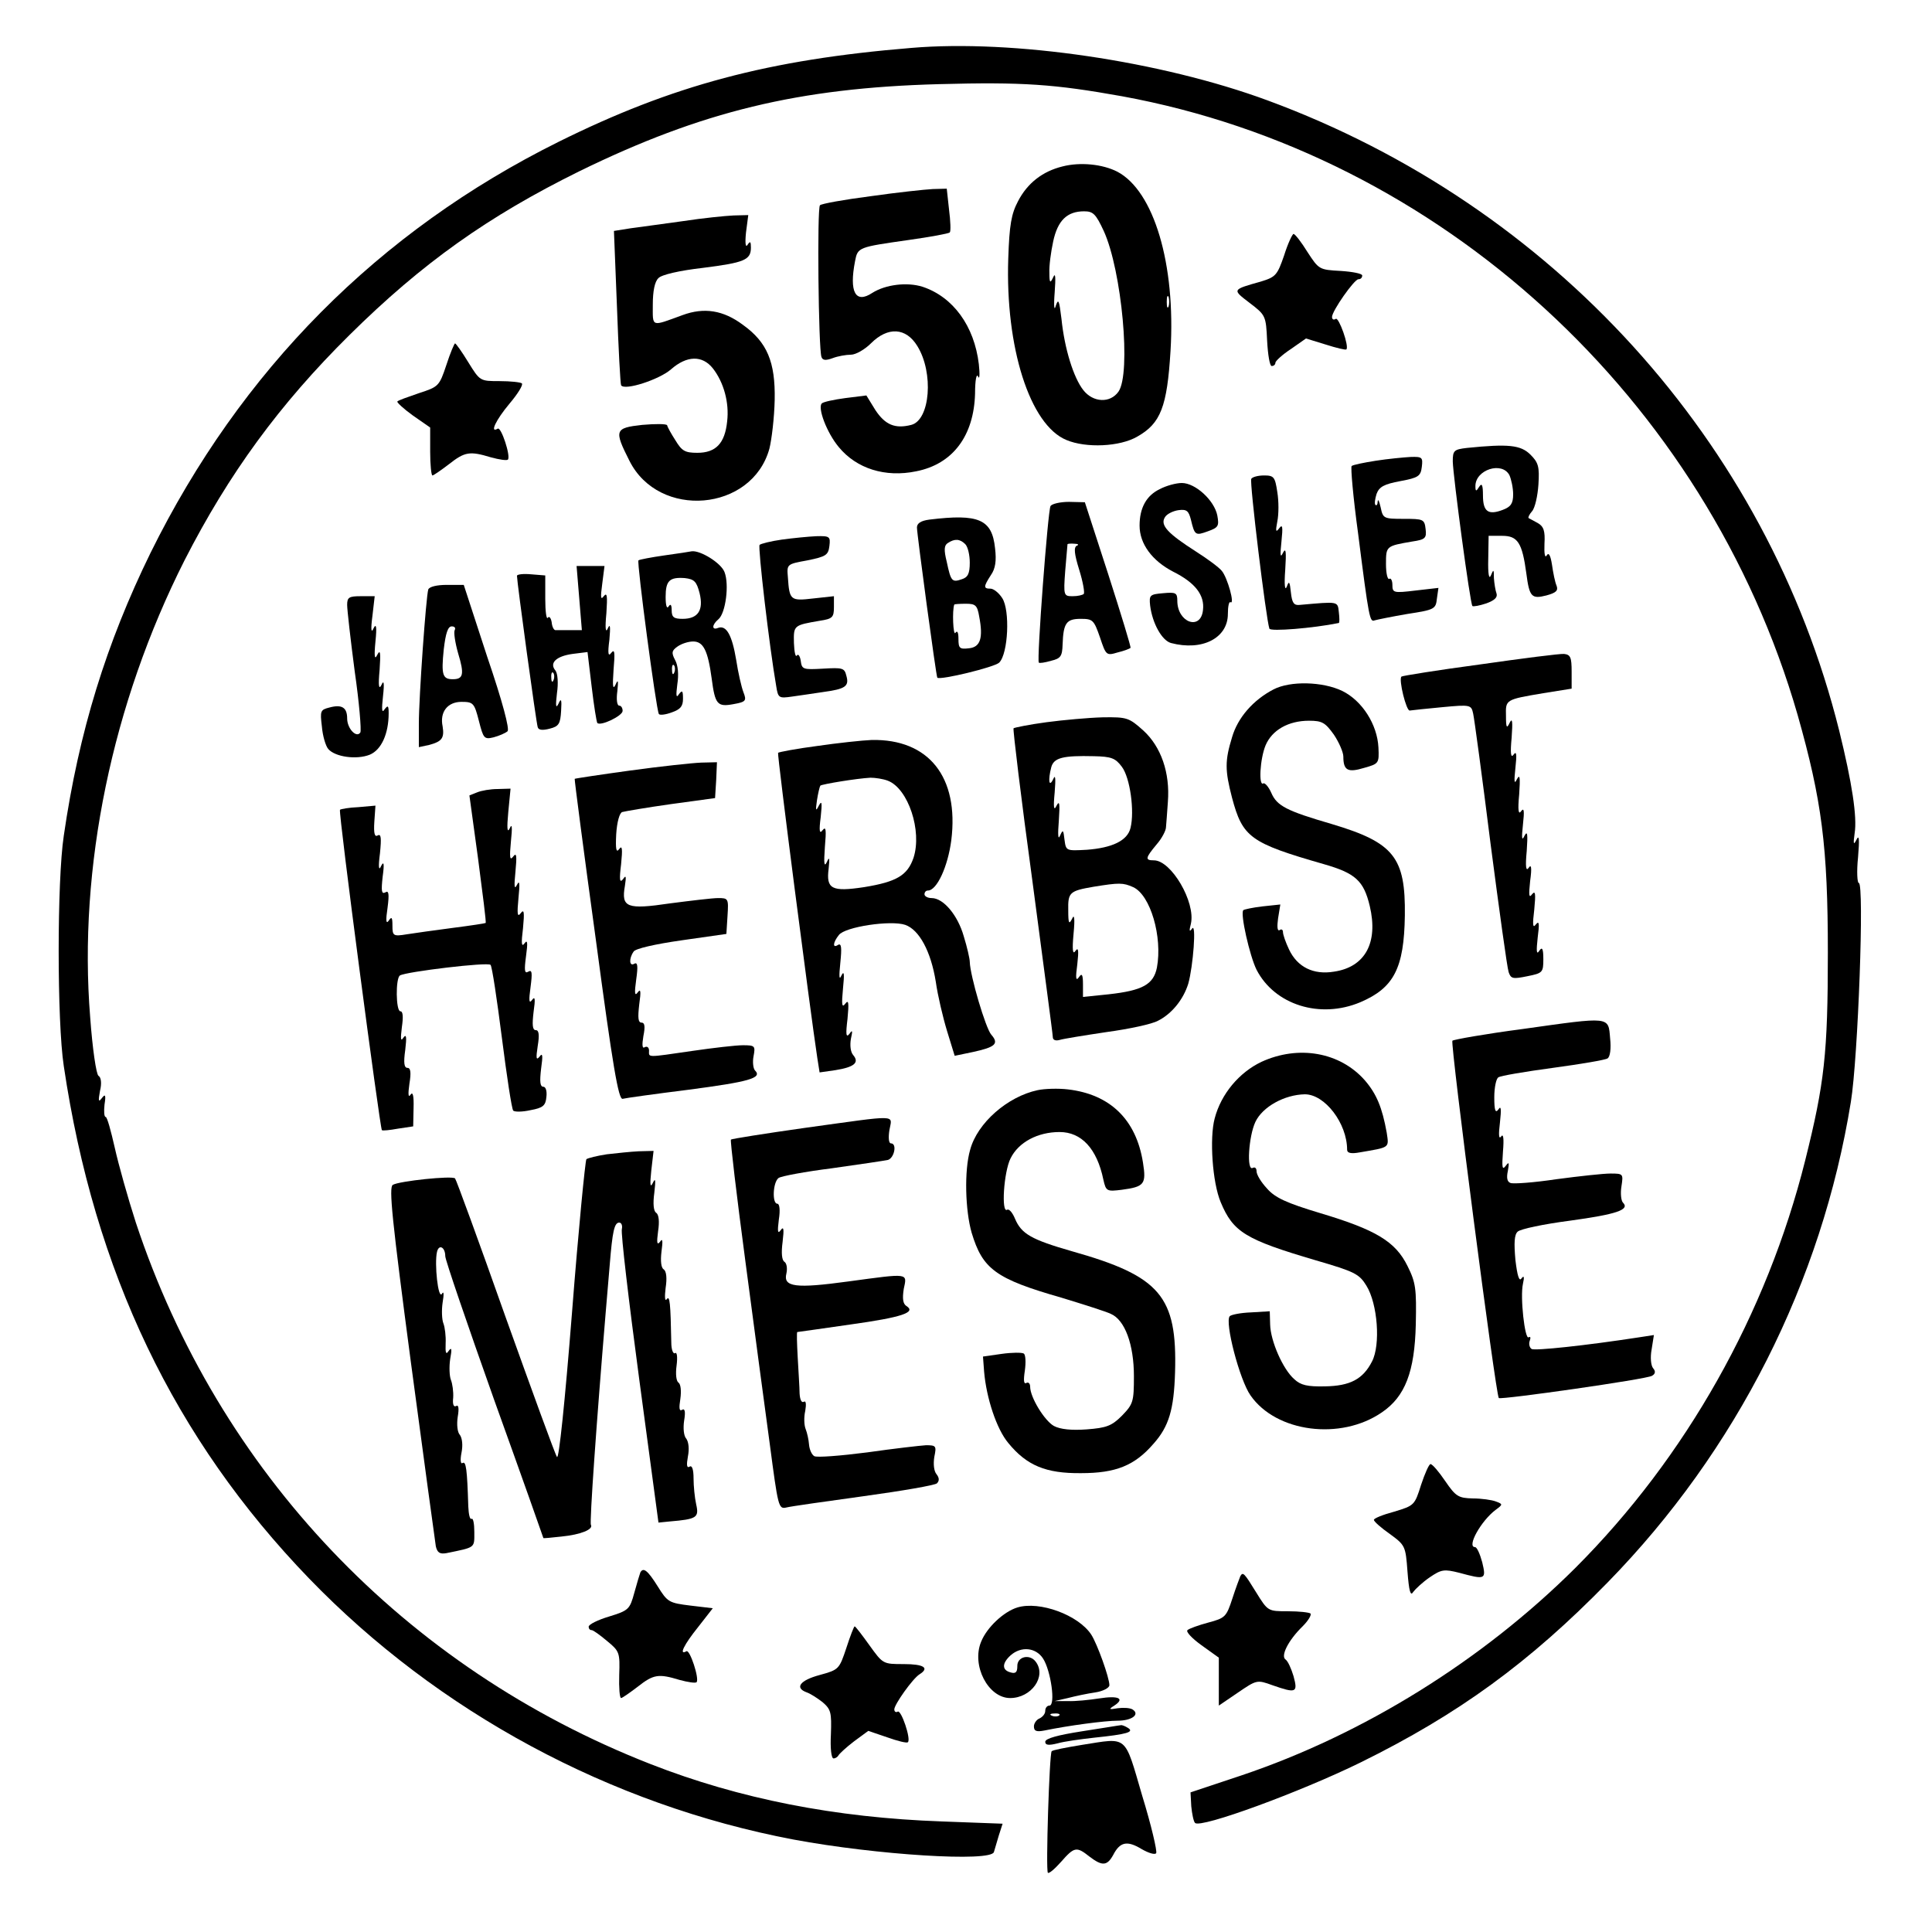
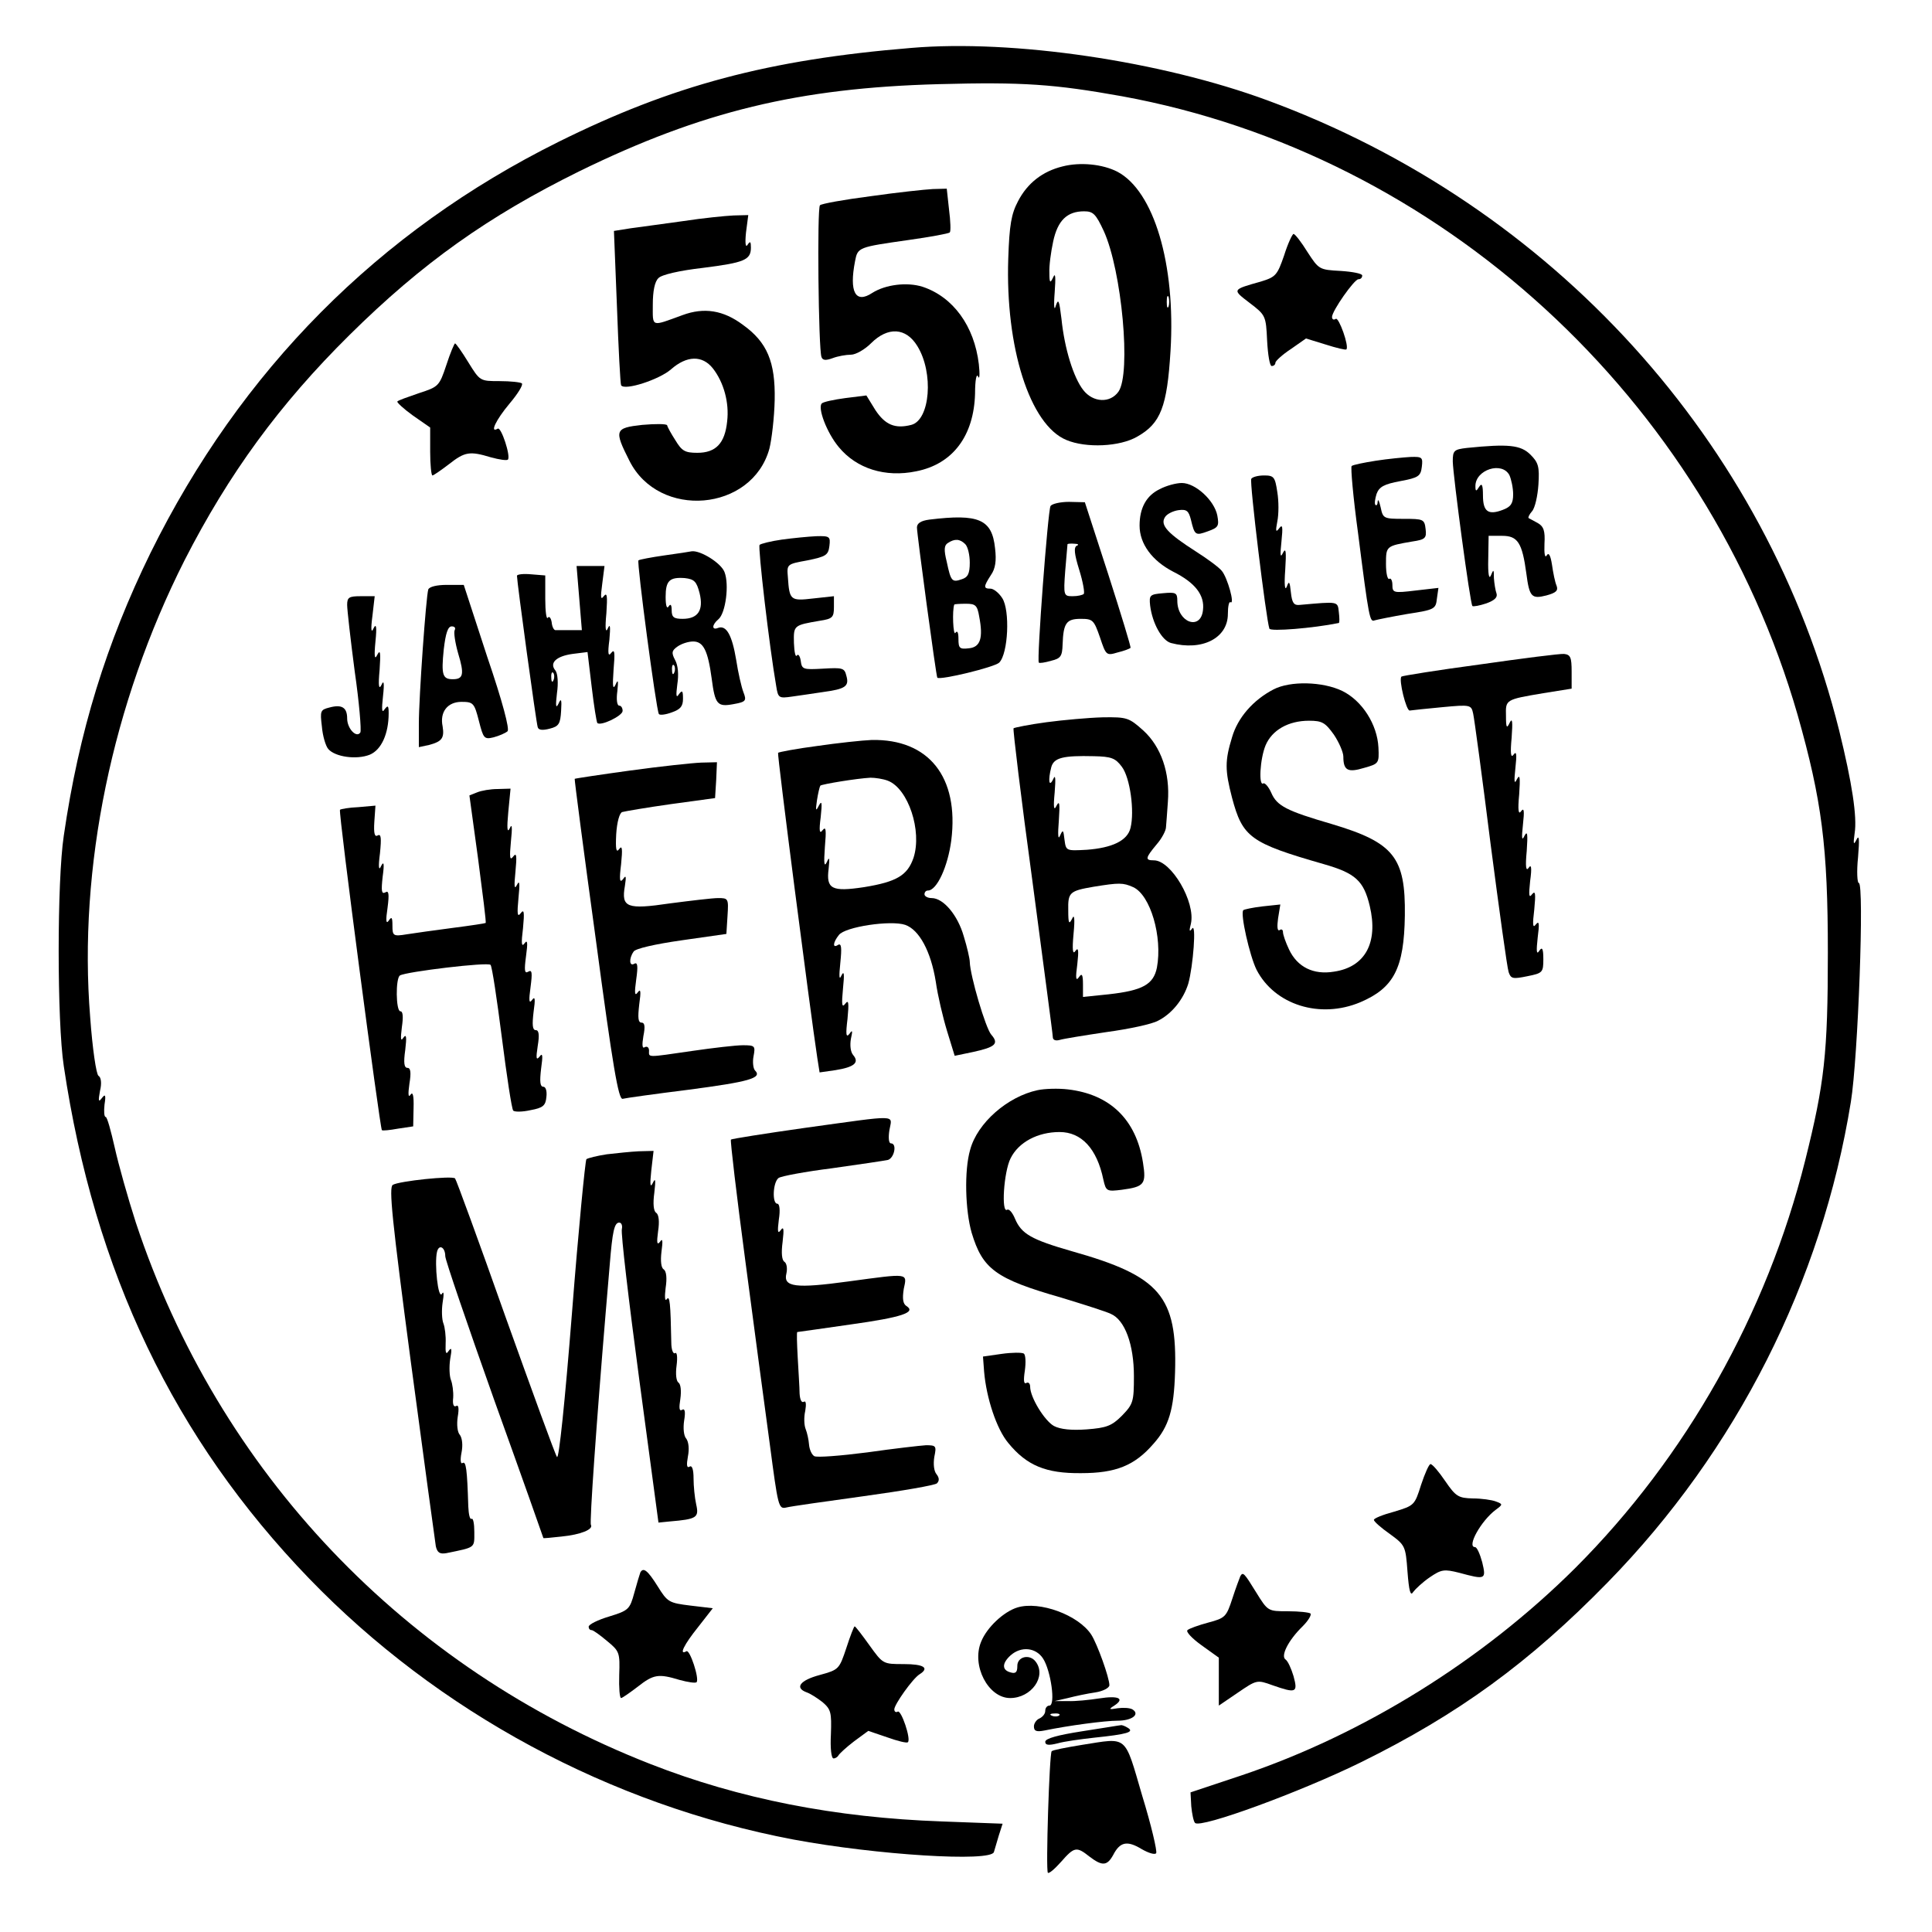
<svg xmlns="http://www.w3.org/2000/svg" version="1.0" width="512pt" height="512pt" viewBox="0 0 512 512" preserveAspectRatio="xMidYMid meet">
  <g transform="translate(0,512) scale(0.1,-0.1)" fill="#000000" stroke="none">
    <path d="M2415 4993 c-378 -31 -633 -99 -935 -249 -477 -237 -842 -605 -1081 -1089 -117 -239 -190 -474 -230 -750 -18 -119 -18 -492 0 -610 81 -546 293 -988 650 -1358 342 -354 798 -600 1284 -692 220 -41 524 -60 531 -33 2 7 8 27 13 44 l10 31 -161 6 c-283 10 -537 60 -772 152 -652 255 -1145 774 -1364 1435 -21 65 -46 154 -56 199 -10 44 -20 81 -24 81 -4 0 -5 15 -3 33 4 25 2 29 -7 17 -9 -12 -10 -8 -5 19 5 20 3 36 -4 40 -6 4 -16 72 -22 155 -32 396 58 831 250 1211 117 229 251 413 437 597 193 191 368 315 609 434 325 159 582 221 953 231 223 6 306 0 485 -32 843 -154 1549 -800 1791 -1640 64 -226 80 -348 80 -630 0 -267 -9 -346 -60 -550 -102 -407 -316 -787 -609 -1080 -246 -245 -561 -441 -885 -550 l-135 -45 2 -37 c2 -20 6 -40 10 -44 15 -15 279 82 438 160 260 128 448 265 656 478 341 349 567 796 644 1273 19 116 36 580 21 580 -4 0 -6 30 -2 68 4 48 3 61 -4 47 -8 -16 -9 -12 -5 17 7 43 -7 134 -41 272 -191 765 -758 1391 -1515 1670 -282 104 -674 162 -944 139z" />
-     <path d="M2816 4679 c-53 -13 -93 -44 -118 -92 -18 -34 -23 -63 -26 -152 -8 -235 57 -441 154 -481 52 -22 142 -18 188 9 62 35 79 79 88 227 14 230 -44 424 -141 475 -39 20 -98 26 -145 14z m109 -171 c48 -105 73 -378 39 -426 -22 -31 -67 -29 -93 4 -26 33 -50 110 -58 189 -6 49 -8 55 -15 35 -4 -16 -6 -2 -3 35 3 41 2 54 -4 40 -8 -17 -10 -15 -10 12 -1 18 4 55 10 83 12 56 37 80 82 80 24 0 31 -7 52 -52z m172 -200 c-3 -7 -5 -2 -5 12 0 14 2 19 5 13 2 -7 2 -19 0 -25z" />
+     <path d="M2816 4679 c-53 -13 -93 -44 -118 -92 -18 -34 -23 -63 -26 -152 -8 -235 57 -441 154 -481 52 -22 142 -18 188 9 62 35 79 79 88 227 14 230 -44 424 -141 475 -39 20 -98 26 -145 14z m109 -171 c48 -105 73 -378 39 -426 -22 -31 -67 -29 -93 4 -26 33 -50 110 -58 189 -6 49 -8 55 -15 35 -4 -16 -6 -2 -3 35 3 41 2 54 -4 40 -8 -17 -10 -15 -10 12 -1 18 4 55 10 83 12 56 37 80 82 80 24 0 31 -7 52 -52m172 -200 c-3 -7 -5 -2 -5 12 0 14 2 19 5 13 2 -7 2 -19 0 -25z" />
    <path d="M2307 4600 c-70 -9 -131 -20 -134 -24 -8 -7 -4 -382 4 -402 3 -9 11 -10 30 -3 13 5 35 9 48 9 13 0 37 14 53 30 45 45 93 42 123 -7 44 -71 34 -196 -16 -209 -43 -11 -69 0 -95 39 l-24 39 -56 -7 c-30 -4 -58 -10 -62 -14 -12 -11 13 -78 45 -116 47 -57 123 -81 205 -64 97 19 153 94 156 206 0 36 4 55 8 45 4 -9 5 6 2 33 -12 101 -68 178 -149 205 -41 13 -98 6 -133 -16 -45 -30 -62 2 -46 84 7 37 9 37 142 56 57 8 106 17 109 20 3 3 2 30 -2 61 l-6 55 -37 -1 c-20 -1 -95 -9 -165 -19z" />
    <path d="M1810 4534 c-52 -7 -115 -16 -139 -19 l-44 -7 8 -201 c4 -111 9 -205 11 -208 9 -15 101 15 132 42 42 37 83 38 111 3 29 -37 44 -91 38 -141 -6 -58 -30 -83 -79 -83 -33 0 -41 5 -58 33 -11 17 -21 35 -22 40 -2 4 -31 4 -66 1 -73 -8 -75 -14 -34 -95 78 -156 325 -135 371 32 6 24 13 82 14 129 2 101 -20 153 -84 199 -52 39 -103 47 -160 26 -85 -31 -79 -33 -79 28 0 35 5 61 15 70 8 9 56 20 117 27 111 14 128 21 128 54 0 16 -2 18 -9 7 -5 -8 -7 4 -4 33 l6 46 -39 -1 c-22 -1 -82 -7 -134 -15z" />
    <path d="M3403 4443 c-18 -52 -22 -57 -61 -69 -78 -22 -77 -21 -30 -57 42 -32 43 -34 46 -100 2 -37 7 -67 12 -67 6 0 10 4 10 9 0 4 18 21 41 36 l40 28 52 -16 c28 -9 53 -15 55 -13 8 8 -20 86 -28 81 -6 -4 -10 -1 -10 5 0 16 59 100 70 100 6 0 10 4 10 10 0 5 -26 10 -57 12 -57 3 -58 4 -88 50 -16 26 -33 48 -37 48 -3 0 -15 -25 -25 -57z" />
    <path d="M1183 4153 c-19 -57 -21 -58 -73 -75 -29 -10 -55 -19 -57 -22 -2 -2 16 -19 41 -37 l46 -32 0 -64 c0 -35 3 -63 6 -63 3 0 23 14 44 30 42 33 55 35 111 18 22 -6 42 -9 45 -6 8 9 -18 88 -27 82 -22 -13 -5 23 31 66 22 26 37 50 33 54 -3 3 -30 6 -59 6 -52 0 -52 0 -83 50 -17 28 -33 50 -35 50 -2 0 -13 -26 -23 -57z" />
    <path d="M3888 3933 c-35 -4 -38 -7 -38 -36 1 -40 46 -377 52 -383 3 -2 19 1 37 7 22 8 30 16 27 26 -3 8 -6 27 -7 41 0 24 -1 24 -8 7 -5 -12 -8 4 -7 43 l1 62 36 0 c41 0 53 -18 64 -100 8 -62 14 -68 53 -58 26 7 32 13 27 26 -4 9 -9 34 -12 55 -4 26 -9 34 -14 25 -5 -8 -7 5 -6 31 2 34 -2 46 -18 55 -11 6 -22 12 -24 13 -2 2 2 10 9 18 8 9 15 41 17 71 3 47 0 58 -21 79 -26 26 -59 29 -168 18z m112 -72 c5 -11 10 -34 10 -51 0 -24 -6 -33 -27 -41 -39 -15 -53 -5 -53 38 0 28 -3 34 -10 23 -8 -13 -10 -13 -10 2 0 43 70 66 90 29z" />
    <path d="M3646 3899 c-32 -5 -61 -11 -64 -14 -3 -3 4 -83 17 -178 29 -228 31 -236 44 -231 7 2 46 10 87 17 72 11 75 13 78 41 l4 28 -61 -7 c-58 -7 -61 -6 -61 15 0 11 -4 19 -8 16 -5 -3 -9 15 -9 39 0 48 0 48 70 60 34 5 38 9 35 33 -3 26 -6 27 -58 27 -53 0 -55 1 -61 30 -4 17 -7 24 -8 16 0 -8 -3 -12 -6 -9 -3 3 -1 16 3 29 7 19 20 26 63 34 48 9 54 13 57 38 3 25 1 27 -30 26 -18 -1 -60 -5 -92 -10z" />
    <path d="M3316 3851 c-5 -8 39 -370 48 -397 3 -8 115 1 184 15 2 1 2 13 0 29 -3 29 -1 28 -103 19 -16 -2 -21 5 -24 33 -3 29 -5 32 -11 15 -5 -12 -7 6 -4 45 3 48 2 60 -6 45 -7 -15 -8 -7 -4 30 4 39 3 47 -6 35 -9 -12 -10 -8 -5 18 4 19 4 54 0 78 -6 40 -9 44 -35 44 -16 0 -31 -4 -34 -9z" />
    <path d="M3074 3824 c-36 -17 -54 -50 -54 -97 0 -48 33 -93 89 -122 58 -29 84 -62 79 -102 -6 -55 -68 -33 -68 25 0 21 -4 23 -37 20 -36 -3 -38 -5 -35 -33 6 -47 31 -92 55 -99 83 -22 151 13 151 77 0 20 3 34 7 31 12 -7 -8 65 -23 83 -7 9 -38 32 -68 51 -75 48 -96 70 -83 91 5 9 22 17 36 19 22 3 27 -2 33 -25 10 -42 12 -43 45 -31 28 10 30 14 25 42 -8 40 -58 86 -94 86 -15 0 -41 -7 -58 -16z" />
    <path d="M2784 3779 c-7 -12 -37 -410 -31 -415 2 -2 16 0 33 5 25 6 29 12 30 43 2 57 10 68 48 68 32 0 35 -3 51 -49 16 -48 17 -49 47 -40 17 4 32 10 34 12 2 1 -25 89 -59 195 l-62 191 -42 1 c-23 0 -45 -5 -49 -11z m70 -105 c-9 -4 -7 -22 6 -64 10 -32 15 -61 12 -64 -3 -3 -16 -6 -29 -6 -24 0 -25 1 -20 68 3 37 6 68 6 70 1 1 9 2 19 1 9 0 12 -3 6 -5z" />
    <path d="M2463 3743 c-23 -3 -33 -10 -33 -21 0 -17 51 -396 54 -398 8 -7 152 28 164 40 24 24 29 139 8 171 -9 14 -23 25 -31 25 -19 0 -19 5 1 36 12 17 15 38 11 71 -8 77 -43 92 -174 76z m95 -65 c7 -7 12 -29 12 -49 0 -29 -5 -39 -21 -44 -26 -9 -29 -6 -40 46 -8 32 -7 44 3 50 18 12 32 11 46 -3z m37 -192 c11 -57 3 -81 -27 -84 -25 -3 -28 0 -28 25 0 17 -3 23 -8 16 -6 -10 -9 60 -3 75 1 1 14 2 31 2 25 0 30 -4 35 -34z" />
    <path d="M2072 3690 c-29 -4 -56 -11 -59 -14 -5 -5 26 -271 44 -374 5 -32 7 -33 42 -28 20 3 57 8 82 12 59 8 70 15 62 43 -5 21 -10 22 -62 19 -53 -3 -56 -2 -59 21 -2 13 -7 19 -10 14 -4 -6 -7 9 -8 33 -1 47 -1 47 69 59 33 5 37 9 37 36 l0 29 -55 -6 c-60 -7 -63 -5 -67 56 -3 35 -3 35 52 45 49 10 55 14 58 38 3 25 1 27 -35 26 -21 -1 -62 -5 -91 -9z" />
    <path d="M1760 3648 c-35 -5 -66 -11 -68 -13 -5 -4 47 -396 54 -407 2 -4 18 -2 34 4 23 8 30 16 30 36 0 22 -2 24 -11 12 -7 -11 -8 -4 -4 27 4 25 2 50 -6 64 -10 19 -9 25 7 36 10 7 28 13 41 13 27 0 39 -24 49 -98 9 -69 15 -76 58 -68 33 6 35 9 26 32 -5 13 -14 52 -19 85 -11 66 -26 93 -48 85 -17 -7 -17 8 1 23 19 16 29 92 16 125 -9 24 -64 58 -87 55 -4 -1 -37 -6 -73 -11z m94 -100 c11 -45 -4 -68 -45 -68 -23 0 -29 4 -29 23 0 14 -3 18 -8 10 -5 -8 -8 3 -8 25 0 43 10 53 51 50 25 -3 31 -9 39 -40z m-67 -210 c-3 -8 -6 -5 -6 6 -1 11 2 17 5 13 3 -3 4 -12 1 -19z" />
    <path d="M1535 3535 l7 -85 -31 0 c-17 0 -34 0 -38 0 -5 -1 -10 9 -11 21 -2 12 -7 17 -10 12 -4 -6 -7 17 -7 50 l0 62 -37 3 c-21 2 -38 0 -38 -4 0 -16 51 -390 55 -401 2 -8 13 -9 32 -4 24 6 28 13 30 47 2 31 0 35 -7 19 -7 -14 -8 -6 -4 28 4 27 2 52 -4 60 -17 20 2 38 45 44 l40 5 11 -92 c6 -51 13 -94 15 -96 9 -9 67 19 67 32 0 8 -4 14 -9 14 -6 0 -8 17 -5 38 3 29 2 33 -5 17 -7 -14 -8 -3 -5 40 4 46 3 56 -6 45 -8 -11 -10 -3 -5 35 3 34 2 44 -4 30 -6 -14 -8 -1 -4 40 3 46 2 56 -7 45 -8 -11 -9 -4 -4 33 l6 47 -37 0 -37 0 7 -85z m-68 -217 c-3 -8 -6 -5 -6 6 -1 11 2 17 5 13 3 -3 4 -12 1 -19z" />
    <path d="M1135 3558 c-6 -19 -25 -286 -25 -356 l0 -62 28 6 c33 9 40 18 35 49 -8 38 13 65 50 65 31 0 34 -3 46 -50 12 -47 14 -50 39 -44 15 4 31 11 37 16 6 5 -13 78 -54 198 l-62 190 -45 0 c-27 0 -46 -5 -49 -12z m70 -108 c-3 -5 1 -33 9 -61 17 -56 14 -69 -14 -69 -27 0 -31 11 -24 79 5 43 11 61 21 61 8 0 11 -4 8 -10z" />
    <path d="M920 3517 c0 -13 9 -92 20 -176 12 -83 18 -156 15 -162 -10 -16 -35 10 -35 37 0 29 -14 38 -47 29 -24 -6 -25 -9 -20 -50 2 -25 10 -52 17 -60 18 -21 75 -29 110 -15 31 13 50 56 50 110 0 20 -2 22 -11 10 -7 -11 -8 -1 -4 35 4 36 2 44 -4 30 -7 -14 -9 -3 -5 40 3 45 2 55 -6 40 -7 -15 -9 -6 -5 35 4 39 2 49 -5 35 -6 -14 -8 -5 -3 33 l6 52 -37 0 c-31 0 -36 -3 -36 -23z" />
    <path d="M3921 3359 c-112 -15 -205 -30 -207 -32 -8 -8 13 -92 22 -90 6 1 45 5 87 9 74 7 76 6 81 -17 3 -13 24 -168 46 -344 23 -176 44 -329 48 -341 6 -18 11 -19 50 -11 40 8 42 10 42 45 0 28 -3 34 -11 22 -7 -11 -8 -1 -4 35 5 38 4 46 -5 35 -8 -11 -9 -1 -4 40 4 42 3 51 -6 40 -8 -11 -9 -3 -5 35 5 36 3 46 -4 35 -7 -10 -9 3 -5 45 3 44 2 55 -6 40 -7 -15 -8 -7 -4 30 4 36 3 46 -5 35 -7 -10 -9 3 -5 45 3 44 2 55 -6 40 -7 -15 -8 -7 -4 30 4 36 3 46 -5 35 -7 -10 -9 3 -5 45 3 42 2 54 -5 40 -8 -17 -10 -14 -10 18 -1 43 -2 43 99 60 l75 12 0 45 c0 38 -3 45 -20 47 -11 1 -112 -12 -224 -28z" />
    <path d="M3375 3293 c-54 -28 -95 -75 -110 -127 -19 -62 -19 -87 0 -160 28 -105 48 -120 243 -176 84 -24 106 -44 122 -111 23 -97 -12 -162 -95 -174 -54 -9 -97 12 -119 59 -9 19 -16 39 -16 46 0 6 -4 9 -9 5 -6 -3 -7 9 -4 31 l6 37 -47 -5 c-26 -3 -49 -8 -51 -10 -9 -8 17 -122 35 -158 48 -93 168 -131 275 -86 89 38 116 90 118 230 2 154 -29 193 -193 242 -120 35 -146 48 -161 83 -7 16 -17 27 -21 25 -13 -9 -9 65 6 101 17 40 60 65 115 65 35 0 43 -5 66 -37 14 -21 25 -47 25 -58 0 -37 12 -43 55 -30 39 11 40 12 38 54 -3 61 -43 124 -96 150 -52 25 -138 27 -182 4z" />
    <path d="M2773 3206 c-45 -6 -84 -14 -87 -16 -2 -3 20 -185 50 -405 29 -220 54 -406 54 -413 0 -8 7 -11 18 -8 9 3 65 12 125 21 59 8 120 21 136 30 36 18 67 56 80 98 13 46 22 164 10 146 -7 -10 -8 -6 -3 13 13 57 -52 168 -98 168 -24 0 -23 6 7 42 14 16 25 37 25 46 1 9 3 40 5 67 6 77 -18 146 -65 189 -38 34 -43 36 -108 35 -37 -1 -104 -7 -149 -13z m200 -118 c22 -29 34 -118 23 -162 -8 -34 -49 -53 -116 -58 -55 -3 -55 -3 -59 27 -3 26 -4 28 -12 10 -5 -12 -6 3 -3 40 3 45 2 55 -6 40 -7 -15 -9 -6 -5 35 3 38 2 49 -4 35 -11 -23 -14 -3 -5 32 7 25 31 31 113 29 46 -1 57 -5 74 -28z m30 -319 c46 -21 78 -132 63 -213 -9 -45 -38 -61 -128 -71 l-68 -7 0 33 c0 27 -3 31 -11 19 -8 -11 -9 -2 -4 35 4 36 3 46 -5 35 -7 -11 -9 2 -5 45 4 42 2 54 -4 40 -8 -16 -10 -12 -10 22 -1 48 3 52 67 63 68 11 78 11 105 -1z" />
    <path d="M2165 3143 c-54 -7 -101 -16 -103 -18 -3 -3 85 -684 104 -809 l6 -38 42 6 c50 8 64 20 47 40 -7 8 -9 26 -6 43 5 22 4 25 -4 13 -9 -11 -10 -1 -5 40 4 42 3 52 -6 40 -9 -12 -10 -2 -6 40 4 39 3 49 -4 35 -6 -14 -7 -4 -3 34 4 39 3 52 -6 47 -15 -10 -14 6 2 26 16 22 138 40 176 27 37 -13 68 -70 81 -151 5 -36 19 -95 30 -131 l20 -65 48 10 c60 13 70 22 49 46 -15 17 -56 156 -57 193 0 8 -7 39 -16 68 -16 56 -54 101 -85 101 -11 0 -19 5 -19 10 0 6 4 10 9 10 24 0 53 64 62 133 21 168 -60 269 -211 266 -25 -1 -90 -8 -145 -16z m188 -92 c54 -21 91 -133 68 -204 -16 -47 -45 -64 -131 -78 -86 -13 -101 -5 -94 49 3 29 2 33 -5 17 -7 -14 -8 -3 -5 40 4 46 3 56 -6 45 -8 -11 -10 -3 -5 35 4 38 3 45 -5 30 -8 -16 -9 -14 -5 14 3 19 7 36 9 39 5 4 96 19 133 21 12 0 33 -3 46 -8z" />
    <path d="M1670 3078 c-80 -11 -146 -21 -147 -22 -1 -1 24 -193 56 -426 45 -337 60 -424 71 -422 7 2 86 13 174 24 160 21 197 31 177 51 -5 5 -7 23 -4 38 5 27 4 29 -28 29 -19 0 -79 -7 -134 -15 -124 -18 -115 -18 -115 1 0 8 -5 12 -11 9 -7 -5 -8 5 -4 29 5 25 4 36 -5 36 -9 0 -10 13 -6 48 5 35 4 43 -4 32 -8 -11 -9 -2 -4 34 5 35 4 47 -5 42 -13 -8 -15 13 -2 32 4 8 57 20 127 30 l119 17 3 48 c3 46 2 47 -25 47 -15 0 -73 -7 -127 -14 -115 -17 -130 -11 -120 46 4 26 3 30 -5 18 -9 -11 -10 -1 -5 40 4 40 3 51 -5 40 -8 -11 -10 -1 -8 39 2 33 9 57 16 59 7 2 65 12 129 21 l117 16 3 48 2 47 -42 -1 c-24 -1 -108 -10 -188 -21z" />
    <path d="M1264 3020 l-20 -8 23 -168 c12 -92 22 -169 20 -170 -1 -1 -40 -7 -87 -13 -47 -6 -102 -14 -122 -17 -36 -6 -38 -4 -38 23 0 22 -2 25 -10 13 -7 -10 -8 1 -3 34 5 38 3 47 -6 41 -10 -5 -11 4 -7 41 5 36 3 43 -4 29 -6 -14 -8 -4 -3 34 4 40 3 52 -6 47 -8 -5 -11 5 -9 36 l3 43 -45 -4 c-25 -1 -47 -5 -49 -7 -5 -4 106 -844 111 -849 2 -2 21 0 43 4 l40 6 1 49 c1 32 -2 44 -8 35 -6 -9 -7 1 -3 29 5 30 3 42 -5 42 -9 0 -11 13 -6 48 4 34 3 43 -5 32 -7 -11 -8 -4 -4 28 4 27 3 42 -4 42 -12 0 -13 88 -1 95 17 10 233 36 240 28 4 -4 17 -91 30 -193 13 -102 26 -188 30 -193 3 -4 24 -4 46 1 33 6 40 12 42 35 2 16 -2 27 -8 27 -9 0 -10 14 -6 48 5 35 4 43 -4 32 -9 -11 -10 -5 -5 28 5 30 3 42 -5 42 -9 0 -10 14 -6 48 5 35 4 43 -4 32 -8 -11 -9 -2 -4 34 5 38 4 47 -6 41 -10 -6 -11 3 -6 41 5 36 4 45 -4 34 -8 -11 -9 0 -4 40 4 42 3 52 -6 40 -9 -12 -10 -2 -6 40 4 39 3 49 -4 35 -7 -14 -8 -4 -4 35 4 42 3 52 -6 40 -9 -12 -10 -2 -6 40 4 38 3 49 -3 35 -7 -14 -8 0 -4 43 l6 62 -34 -1 c-19 0 -43 -4 -55 -9z" />
-     <path d="M4035 2393 c-99 -13 -183 -28 -186 -31 -6 -7 115 -940 123 -947 6 -5 393 50 406 59 9 5 10 12 3 20 -6 7 -8 29 -4 50 l6 38 -39 -6 c-143 -22 -276 -36 -285 -31 -6 4 -8 14 -5 22 3 8 2 12 -3 9 -10 -7 -23 107 -15 142 4 18 3 23 -4 14 -6 -9 -11 7 -16 49 -4 45 -3 67 6 75 7 7 69 20 138 29 124 17 160 29 141 48 -5 5 -7 25 -4 43 5 33 5 34 -29 34 -19 0 -83 -7 -143 -15 -60 -9 -115 -13 -122 -10 -9 3 -11 14 -7 32 4 23 3 25 -6 13 -9 -12 -10 -3 -7 38 3 35 1 49 -5 40 -6 -8 -7 5 -3 37 4 36 3 46 -4 35 -8 -11 -11 -3 -11 32 0 26 5 50 11 53 5 4 70 15 144 25 74 10 139 21 145 25 7 4 10 26 7 53 -5 59 3 58 -232 25z" />
-     <path d="M3343 2306 c-59 -28 -107 -85 -124 -150 -14 -52 -6 -170 16 -222 33 -79 65 -99 252 -154 103 -30 115 -36 134 -67 30 -48 38 -157 15 -201 -24 -47 -58 -65 -125 -66 -46 -1 -64 3 -81 19 -30 26 -63 101 -64 145 l-1 35 -50 -3 c-27 -1 -52 -6 -56 -10 -14 -15 26 -169 55 -210 68 -98 239 -120 348 -45 62 42 87 108 90 233 2 95 0 111 -22 155 -32 65 -84 96 -231 140 -90 27 -120 41 -141 65 -16 17 -28 37 -28 46 0 8 -4 12 -10 9 -17 -10 -11 84 7 122 19 40 77 72 131 73 53 0 112 -77 112 -147 0 -9 11 -11 33 -7 81 14 78 11 72 52 -12 67 -27 103 -58 139 -66 75 -176 94 -274 49z" />
    <path d="M2750 2231 c-80 -17 -160 -87 -179 -158 -16 -55 -13 -161 4 -220 29 -96 63 -122 238 -172 59 -18 119 -37 131 -43 37 -16 61 -81 61 -165 0 -68 -2 -74 -32 -105 -27 -27 -41 -32 -93 -36 -40 -3 -70 0 -87 9 -25 14 -63 76 -63 104 0 9 -5 13 -10 10 -7 -4 -8 7 -4 33 3 22 2 42 -3 45 -5 3 -31 3 -59 -1 l-49 -7 3 -40 c6 -70 33 -152 64 -189 49 -60 100 -81 193 -80 92 0 142 20 192 78 41 46 54 91 57 189 6 202 -39 255 -273 321 -108 31 -134 46 -151 86 -7 17 -16 27 -21 24 -16 -10 -9 100 9 136 21 43 72 70 130 70 58 0 99 -44 116 -126 7 -31 9 -32 49 -27 60 8 65 15 56 72 -18 114 -87 181 -199 194 -25 3 -61 2 -80 -2z" />
    <path d="M2133 2131 c-106 -15 -194 -29 -196 -31 -2 -3 15 -147 38 -320 23 -173 52 -393 65 -487 22 -166 23 -173 44 -168 11 3 104 16 205 30 102 14 189 29 194 34 7 7 6 15 -1 24 -7 8 -9 27 -6 46 6 29 5 31 -22 31 -16 -1 -86 -9 -156 -19 -70 -9 -133 -14 -140 -10 -7 4 -13 18 -14 31 -1 13 -5 31 -9 41 -4 10 -5 31 -1 48 3 18 2 28 -4 24 -6 -3 -10 6 -11 22 0 15 -3 58 -5 96 -2 37 -3 67 -1 67 1 0 65 9 141 20 136 19 175 32 148 49 -9 6 -11 19 -7 45 9 43 16 42 -147 20 -139 -19 -173 -15 -164 21 3 13 1 27 -5 31 -7 4 -9 23 -5 53 4 34 3 42 -5 31 -8 -11 -9 -4 -5 28 4 25 2 42 -4 42 -14 0 -12 56 3 68 6 5 71 17 142 26 72 10 138 20 148 22 17 5 25 44 8 44 -6 0 -7 16 -4 35 7 42 30 41 -224 6z" />
    <path d="M1608 2061 c-26 -4 -50 -10 -54 -13 -3 -4 -21 -186 -38 -405 -19 -240 -35 -393 -40 -384 -5 7 -66 175 -137 373 -70 198 -130 362 -133 365 -7 8 -149 -7 -165 -17 -11 -6 -2 -93 48 -471 34 -255 64 -474 66 -487 4 -17 11 -21 28 -18 78 16 74 13 74 56 0 22 -3 37 -7 35 -5 -3 -8 12 -9 33 -3 99 -6 120 -15 115 -5 -4 -7 7 -3 27 4 20 2 38 -4 47 -7 7 -9 28 -6 48 4 23 2 33 -4 29 -7 -4 -10 5 -8 22 1 16 -2 37 -6 47 -4 10 -5 35 -2 55 5 27 4 33 -4 22 -7 -11 -9 -6 -8 20 1 19 -2 43 -6 53 -4 10 -5 35 -2 55 4 23 3 32 -2 23 -10 -15 -20 80 -13 111 5 22 22 13 22 -11 0 -10 59 -182 130 -382 72 -200 130 -364 130 -365 0 -1 21 1 48 4 51 5 85 19 78 31 -4 6 15 274 39 561 3 36 8 94 11 130 7 86 12 110 25 110 6 0 9 -8 7 -17 -3 -10 18 -189 46 -398 l51 -380 30 3 c71 6 78 10 70 45 -4 18 -7 49 -7 69 0 24 -4 36 -11 31 -7 -4 -8 5 -4 27 4 20 2 38 -4 47 -7 7 -9 28 -6 48 4 24 2 33 -5 29 -8 -5 -9 4 -5 29 3 21 1 39 -5 43 -6 4 -8 23 -5 45 3 23 1 37 -4 33 -5 -3 -10 9 -10 28 -2 105 -4 126 -12 115 -5 -7 -6 6 -3 30 4 26 2 44 -5 49 -7 4 -9 22 -6 47 4 29 3 37 -4 26 -8 -10 -9 -2 -5 28 4 26 2 44 -5 49 -7 4 -9 24 -5 53 4 34 3 41 -4 26 -7 -14 -8 -5 -4 33 l6 52 -39 -1 c-21 -1 -59 -5 -85 -8z" />
    <path d="M3766 1185 c-17 -54 -18 -55 -71 -71 -30 -8 -55 -18 -54 -22 0 -4 19 -21 42 -37 41 -30 42 -32 47 -100 4 -52 8 -66 15 -54 6 8 25 26 44 39 31 21 38 22 78 12 70 -19 72 -18 61 28 -6 22 -14 40 -19 40 -23 0 16 70 55 99 19 14 19 15 0 22 -10 4 -38 8 -61 8 -38 1 -45 5 -73 46 -17 25 -34 45 -39 45 -4 0 -15 -25 -25 -55z" />
    <path d="M1697 953 c-2 -5 -9 -29 -16 -54 -12 -44 -15 -47 -67 -63 -30 -9 -54 -21 -54 -27 0 -5 3 -9 8 -9 4 0 22 -13 41 -29 33 -27 34 -31 32 -90 -1 -33 1 -61 5 -61 3 0 23 14 44 30 42 33 55 35 111 18 22 -6 42 -9 45 -6 8 9 -18 88 -27 82 -21 -12 -6 18 31 64 l39 50 -59 7 c-57 7 -61 9 -87 51 -27 43 -38 51 -46 37z" />
    <path d="M3287 943 c-2 -5 -12 -31 -21 -59 -16 -49 -19 -52 -64 -64 -26 -7 -51 -16 -55 -20 -5 -4 12 -22 37 -40 l46 -33 0 -64 0 -63 50 34 c50 34 51 35 92 20 63 -22 68 -20 56 24 -6 20 -15 40 -21 44 -14 9 7 51 45 88 15 15 24 30 21 34 -4 3 -30 6 -60 6 -53 0 -53 0 -84 50 -32 52 -35 55 -42 43z" />
    <path d="M2696 860 c-36 -11 -81 -53 -96 -91 -26 -63 19 -149 77 -149 56 0 97 57 68 96 -16 22 -50 14 -49 -12 0 -16 -5 -20 -18 -16 -23 6 -23 24 0 45 28 25 67 21 86 -8 21 -32 34 -125 17 -125 -6 0 -11 -6 -11 -14 0 -8 -7 -16 -15 -20 -8 -3 -15 -13 -15 -21 0 -13 7 -15 28 -11 63 13 160 26 194 26 38 0 60 17 39 30 -7 4 -24 5 -39 3 -23 -4 -25 -3 -9 7 29 19 11 27 -40 19 -26 -4 -64 -8 -83 -7 l-35 0 35 8 c19 5 52 12 73 15 20 3 37 12 37 19 0 20 -32 109 -48 134 -34 52 -137 90 -196 72z m111 -286 c-3 -3 -12 -4 -19 -1 -8 3 -5 6 6 6 11 1 17 -2 13 -5z" />
    <path d="M2243 753 c-19 -57 -20 -58 -71 -72 -52 -14 -67 -34 -34 -46 9 -3 28 -15 42 -26 22 -19 24 -27 22 -85 -2 -37 1 -64 7 -64 5 0 11 4 13 8 2 4 20 21 41 37 l38 28 50 -17 c28 -10 52 -16 55 -13 9 8 -18 87 -27 81 -5 -3 -9 0 -9 6 0 13 49 82 67 93 27 17 11 27 -42 27 -55 0 -55 0 -91 50 -20 28 -37 50 -39 50 -2 0 -12 -26 -22 -57z" />
    <path d="M2868 532 c-64 -10 -98 -19 -98 -28 0 -9 9 -10 33 -4 17 5 61 11 97 15 87 9 107 15 89 26 -8 5 -16 8 -19 7 -3 0 -49 -8 -102 -16z" />
    <path d="M2868 496 c-43 -7 -79 -14 -81 -17 -6 -6 -16 -317 -10 -322 3 -3 18 10 35 29 35 40 41 41 75 14 34 -26 47 -25 63 4 18 35 37 39 75 16 19 -11 36 -16 39 -11 3 5 -13 74 -37 152 -48 164 -37 154 -159 135z" />
  </g>
</svg>